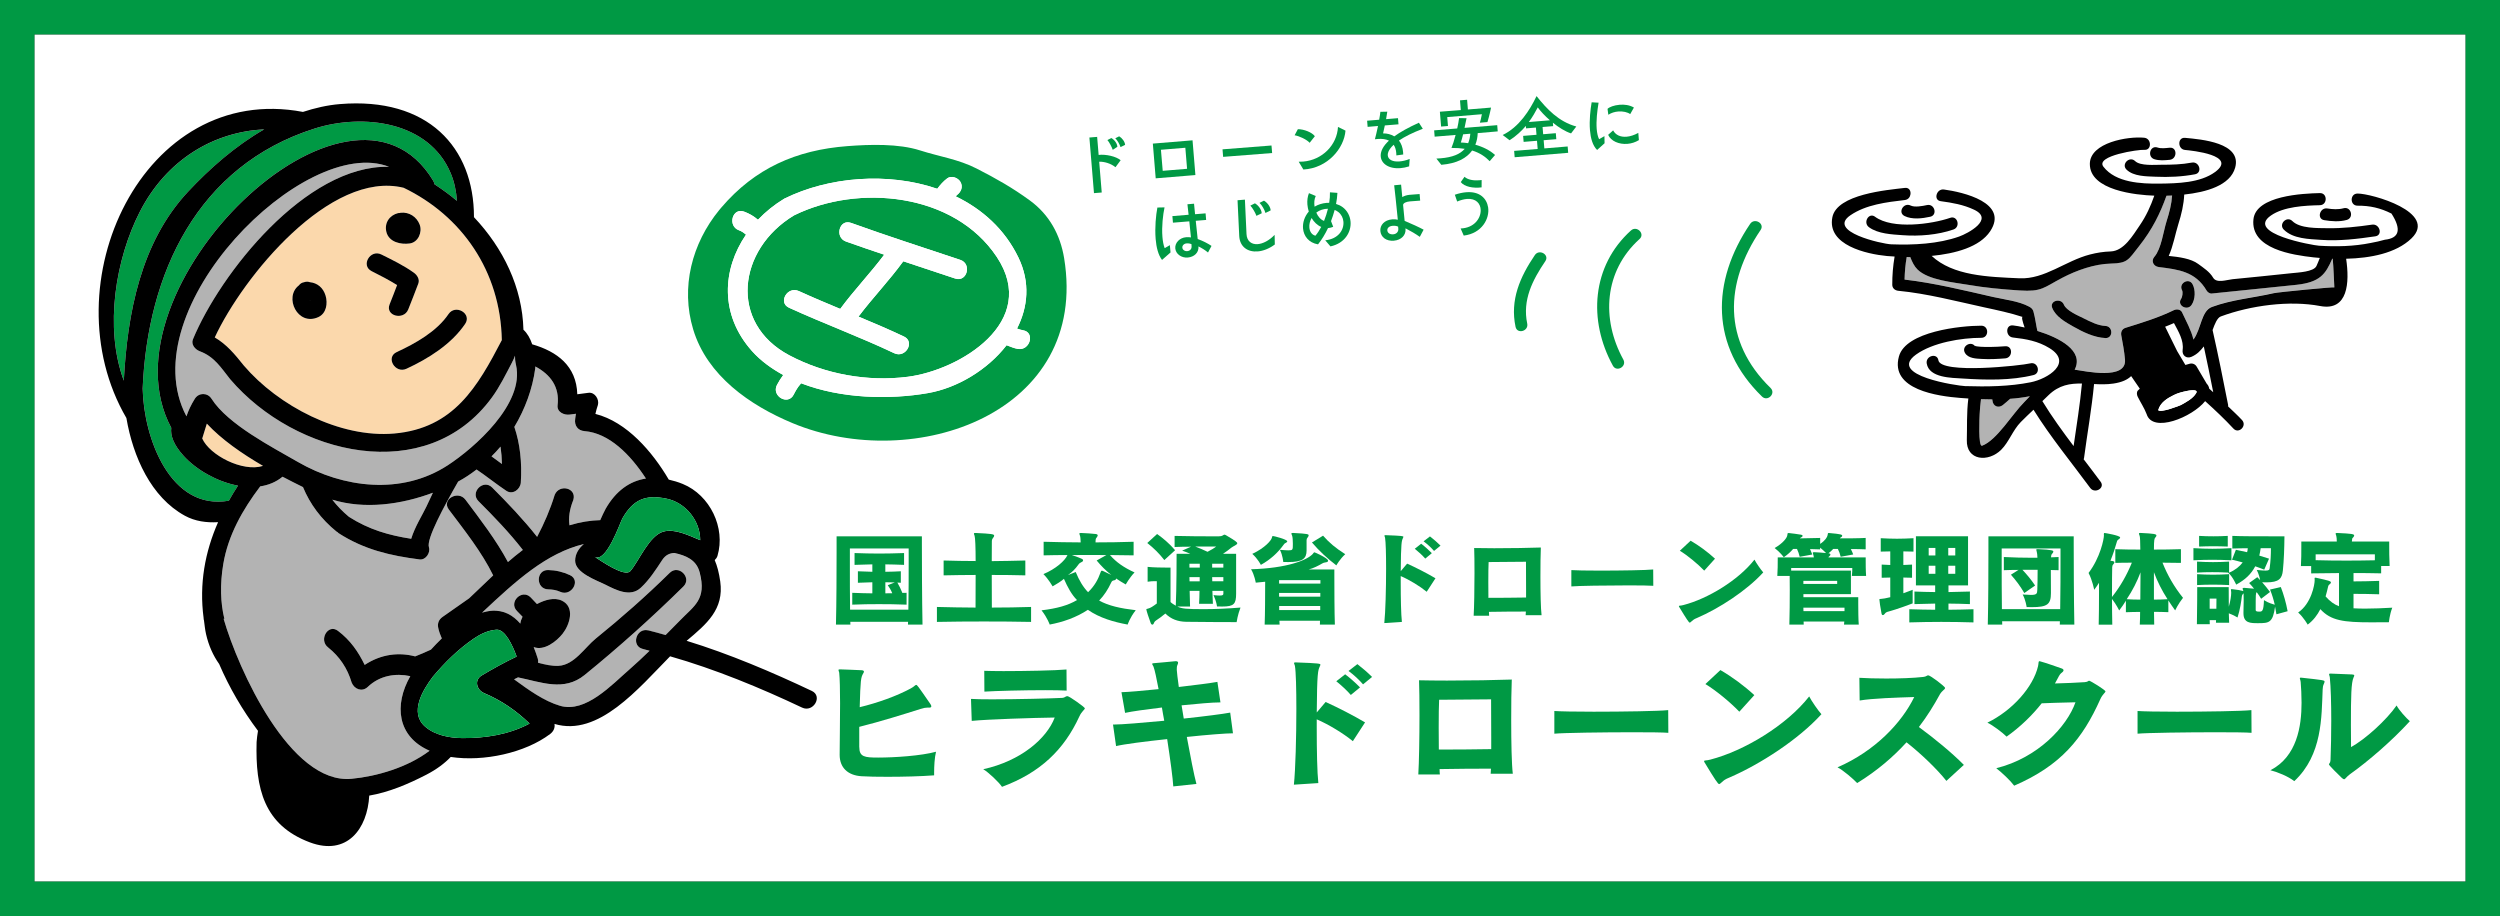
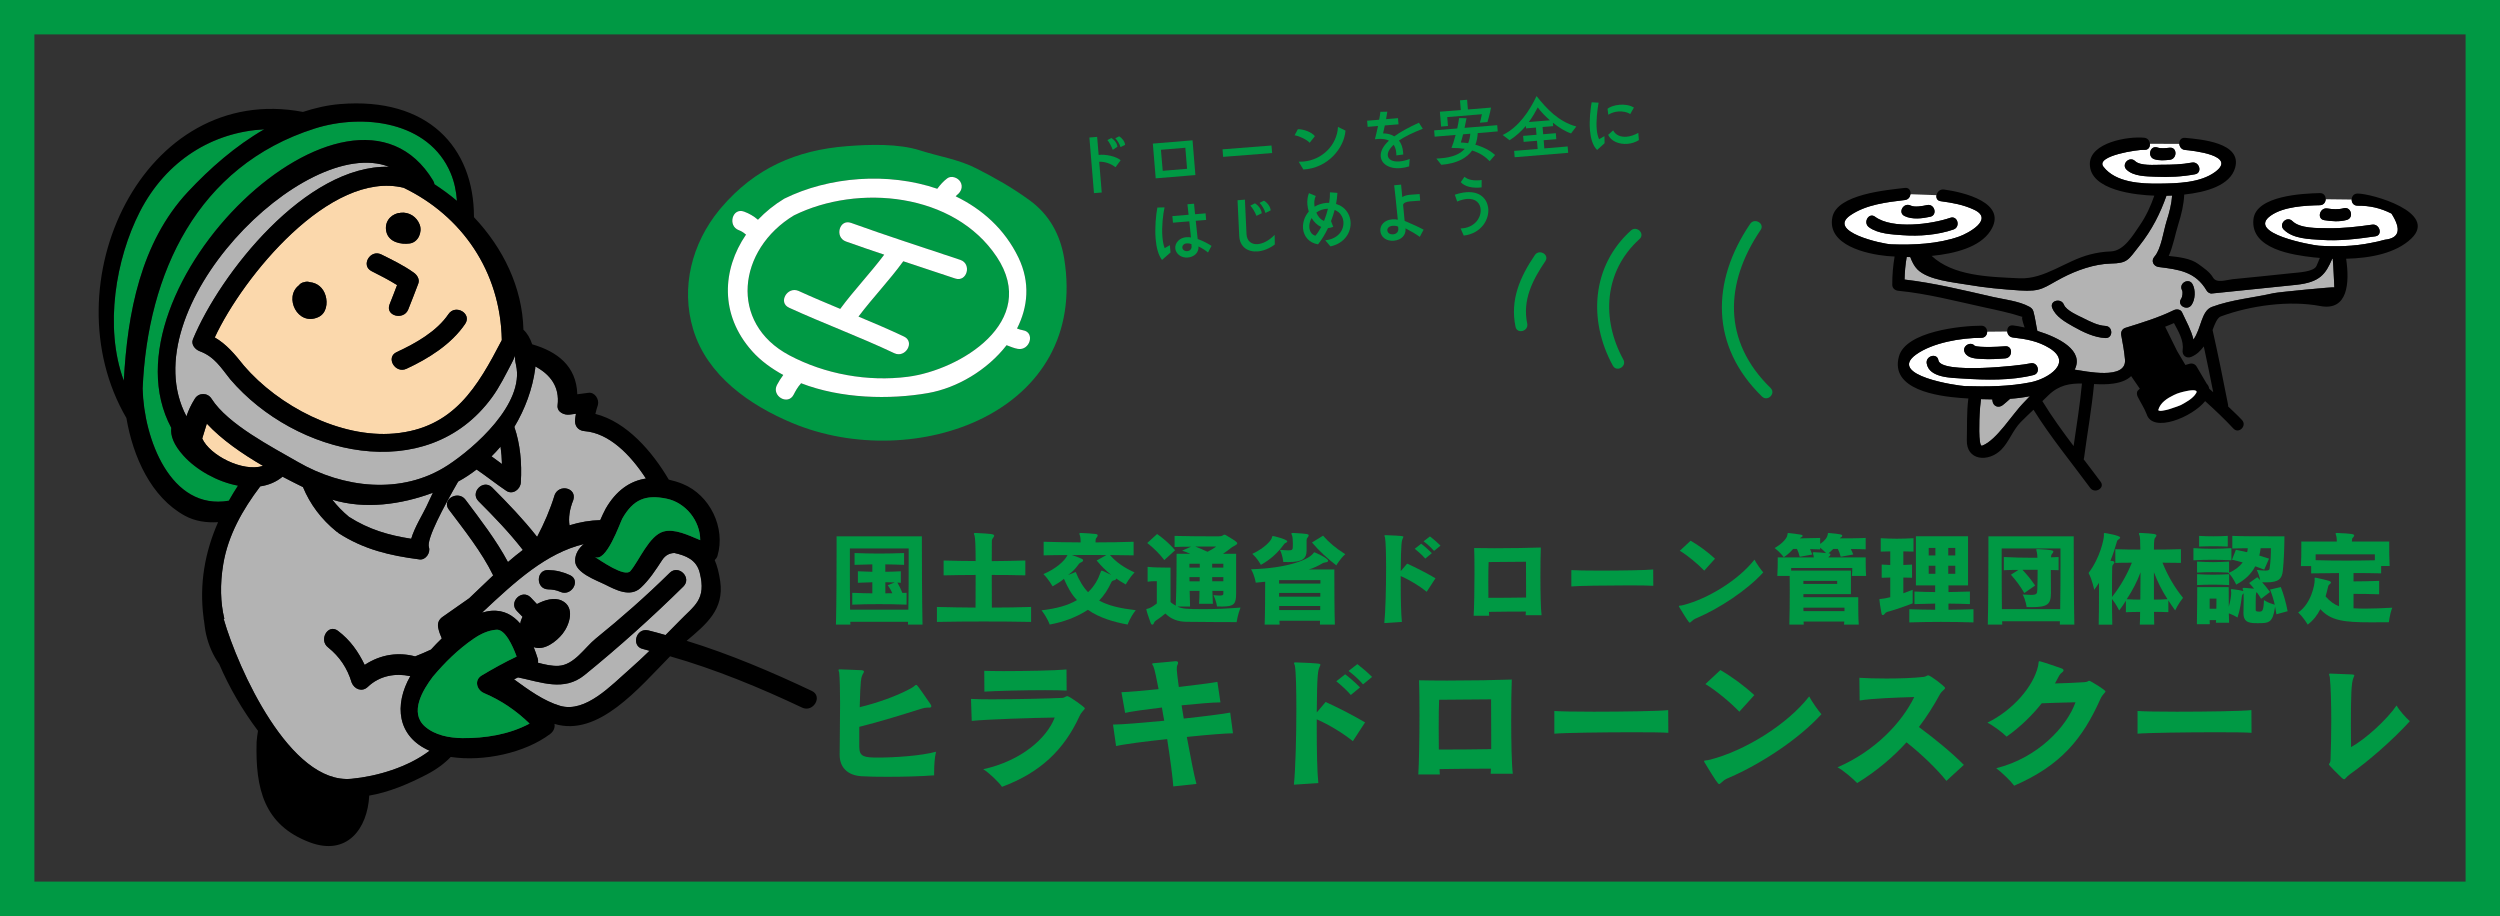
<svg xmlns="http://www.w3.org/2000/svg" id="_レイヤー_2" viewBox="0 0 126.481 46.342">
  <rect x="0" y="0" width="126.481" height="46.342" fill="#333333" stroke="none" />
  <g id="_レイヤー_1-2">
-     <rect x="1.74" y="1.741" width="123.001" height="42.86" style="fill:#fff;" />
    <path d="M0,0v46.342h126.481V0H0ZM124.741,44.601H1.74V1.741h123.001v42.86Z" style="fill:#094;" />
  </g>
  <g id="_編集モード">
    <path d="M93.318,30.918v-.175h-2.081c.005.058.005.116.005.175h2.076Z" style="fill:none;" />
    <rect x="97.577" y="28.621" width=".339" height=".408" style="fill:none;" />
    <path d="M77.799,5.433c-.119.225-.258.479-.453.741l1.069-.088c-.256-.221-.477-.46-.616-.653Z" style="fill:none;" />
    <path d="M66.987,11.177c.08-.196.145-.406.198-.615-.212-.001-.426.068-.59.194.083.198.219.358.392.422Z" style="fill:none;" />
    <path d="M66.356,11.028c-.088.156-.126.327-.113.479.017.207.124.373.306.417.105-.12.204-.274.294-.445-.2-.084-.367-.249-.488-.452Z" style="fill:none;" />
    <rect x="61.325" y="28.52" width=".566" height=".196" style="fill:none;" />
    <rect x="97.577" y="27.721" width=".339" height=".381" style="fill:none;" />
    <path d="M101.271,28.467c0,.646,0,1.604.011,2.351h2.949c.016-.831.016-1.917.016-2.552v-.519h-2.976v.72ZM101.377,28.181c.524.026.953.037,1.424.037h.275c-.005-.154-.016-.238-.032-.292-.016-.053-.026-.09-.026-.111,0-.026.016-.032.068-.032h.032c.705.032.763.069.763.122,0,.032-.022.069-.053.101-.047.053-.053.063-.058.127,0,.016-.005.064-.005.064.112-.005.27-.011.381-.016v.667c-.116-.005-.281-.005-.392-.01,0,.371,0,.789.005,1.117v.053c0,.571-.185.709-.969.709-.079,0-.169-.005-.26-.005,0,0-.047-.36-.201-.635.18.01.318.021.418.021.291,0,.318-.064.323-.254.011-.27.016-.657.016-1.016h-.768c.217.228.445.503.641.794l-.546.381c-.212-.36-.418-.635-.678-.927l.381-.243c-.249,0-.513.005-.741.016v-.667Z" style="fill:none;" />
    <path d="M108.972,28.949v1.387c.233,0,.456-.005.688-.021-.291-.45-.509-.884-.688-1.366Z" style="fill:none;" />
    <rect x="98.567" y="28.621" width=".355" height=".408" style="fill:none;" />
    <path d="M108.294,28.954c-.18.477-.397.906-.699,1.361.228.016.461.021.688.021.005-.461.01-.937.01-1.382Z" style="fill:none;" />
    <path d="M60.03,12.314c-.126.01-.222.104-.213.215.009.107.12.188.246.177.137-.011.226-.101.222-.231,0-.056-.004-.096-.007-.126-.065-.028-.156-.043-.248-.035Z" style="fill:none;" />
    <rect x="91.237" y="29.388" width="1.71" height=".154" style="fill:none;" />
    <rect x="98.567" y="27.721" width=".355" height=".381" style="fill:none;" />
    <rect x="64.712" y="29.997" width="2.086" height=".191" style="fill:none;" />
    <path d="M61.331,29.409h.561v-.212h-.566c.005.069.005.138.005.212Z" style="fill:none;" />
    <rect x="64.712" y="29.351" width="2.091" height=".174" style="fill:none;" />
    <path d="M55.747,28.87c.021,0,.042.005.476.217-.27-.212-.503-.445-.741-.731l.492-.275c-.291-.005-.582-.005-.873-.005s-.582,0-.874.005c.556.191.567.212.567.27,0,.032-.027.068-.085.09-.042.021-.1.053-.138.105-.175.244-.328.397-.54.546l.392-.154c.174.429.376.762.625,1.021.334-.317.514-.672.614-.958.032-.085.043-.132.085-.132Z" style="fill:none;" />
    <path d="M61.527,27.652h-1.054c.191.069.402.164.62.265.169-.085.344-.191.434-.265Z" style="fill:none;" />
    <path d="M60.695,29.409v-.212h-.519c.005.069.005.138.005.212h.514Z" style="fill:none;" />
    <rect x="60.176" y="28.52" width=".524" height=".196" style="fill:none;" />
    <path d="M45.973,28.473v-.726h-2.975v.927c0,.62,0,1.424.01,2.171h2.949c.016-.831.016-1.731.016-2.372ZM45.867,30.59c-.508-.021-.958-.026-1.403-.026-.439,0-.873.005-1.345.026v-.599c.355.016.688.022,1.016.027v-.561c-.265.005-.53.016-.731.026v-.582c.201.01.471.021.731.026v-.376c-.286.005-.582.016-.9.026v-.598c.445.016.837.026,1.234.026s.805-.011,1.271-.026v.598c-.344-.016-.651-.021-.948-.026v.376c.275-.005.566-.011.784-.026v.582c-.048-.005-.122-.005-.174-.011.095.164.18.339.254.524.069,0,.143,0,.212-.005v.599Z" style="fill:none;" />
    <rect x="64.717" y="30.659" width="2.076" height=".206" style="fill:none;" />
    <path d="M75.313,28.436c-.01.191-.016.566-.016,1.016,0,.249,0,.519.005.794.577,0,1.328-.005,1.906-.016v-.424c0-.577-.005-1.154-.005-1.387-.339.005-1.562.011-1.89.016Z" style="fill:none;" />
    <path d="M70.487,11.853c.178-.014.26-.141.258-.26,0-.056-.008-.096-.01-.126-.063-.04-.183-.052-.283-.044-.181.015-.273.12-.263.234.01.118.118.21.299.195Z" style="fill:none;" />
    <path d="M72.809,35.403c-.015.265-.022.788-.022,1.414,0,.346,0,.721.007,1.105.803,0,1.849-.007,2.651-.022v-.589c0-.803-.007-1.606-.007-1.93-.471.007-2.173.015-2.629.022Z" style="fill:none;" />
    <rect x="58.778" y="7.524" width="1.237" height="1.069" transform="translate(-.462 4.925) rotate(-4.73)" style="fill:none;" />
    <path d="M44.792,29.457v.561c.111,0,.238-.005.349-.005-.063-.159-.143-.291-.228-.408l.355-.138c-.138-.005-.323-.01-.476-.01Z" style="fill:none;" />
    <path d="M74.387,6.765l-.366.031c-.039.16-.079.308-.115.414.112.002.239.014.371.034.059-.143.094-.302.109-.479Z" style="fill:none;" />
    <path d="M120.15,28.346v-.302h-2.996v.296c.524.016,1.043.021,1.567.021.471,0,.942-.005,1.429-.016Z" style="fill:none;" />
    <path d="M103.634,19.998c-.102.099-.203.198-.306.296.476.781,1.024,1.536,1.581,2.274.152-1.051.323-2.105.422-3.163-.592-.011-1.156.066-1.697.593Z" style="fill:none;" />
    <path d="M111.792,30.797h.339c.005-.201.005-.386.005-.513h-.344v.513Z" style="fill:none;" />
    <path d="M110.877,18.051c-.26.115-.49-.069-.45-.346.068-.474-.213-.932-.439-1.359-.146.066-.296.124-.446.184.208.409.397.827.608,1.235.134.234.275.467.416.7.073-.02.149-.044.221-.063.134-.035.275.022.346.141.172.289.342.579.512.87.064.066.11.147.126.249.069.061.138.122.206.183-.151-.774-.311-1.546-.477-2.318-.167.218-.338.4-.621.524Z" style="fill:none;" />
    <path d="M39.933,17.976c1.804.958,3.965,1.348,5.995,1.087,2.629-.338,6.683-2.783,4.5-6.066-2.159-3.247-7.017-3.701-10.255-2.101-2.854,1.72-3.315,5.448-.24,7.081ZM40.41,14.724c.693.317,1.395.612,2.099.905.698-.947,1.518-1.8,2.225-2.742-.647-.219-1.294-.436-1.936-.667-.588-.212-.335-1.156.259-.942,1.83.66,3.684,1.253,5.528,1.872.594.2.34,1.143-.259.943-.875-.293-1.751-.581-2.627-.873-.705.973-1.545,1.841-2.266,2.799.774.323,1.545.651,2.304,1.01.569.27.073,1.112-.493.843-1.749-.829-3.567-1.498-5.327-2.303-.572-.262-.075-1.104.494-.843Z" style="fill:#094;" />
    <path d="M40.097,21.407c6.164,2.568,15.023-.513,13.74-8.346-.195-1.186-.755-2.204-1.731-2.917-.894-.652-1.711-1.112-2.693-1.615-.923-.473-1.886-.605-2.867-.92-1.087-.349-2.539-.303-3.678-.216-2.589.198-4.673,1.119-6.372,3.105-.038.044-.074.088-.111.132-1.374,1.683-1.959,3.898-1.315,6.035.706,2.344,2.871,3.844,5.027,4.742ZM37.709,11.848c-.095-.087-.204-.155-.326-.198-.587-.214-.333-1.159.259-.943.266.097.493.23.705.412.385-.403.831-.765,1.332-1.067,2.255-1.114,5.241-1.354,7.74-.5.147-.196.302-.374.502-.526.213-.161.546-.034.668.175.147.25.037.508-.175.668-.024.018-.042.043-.063.065,1.344.651,2.482,1.663,3.174,3.097.609,1.26.481,2.508-.071,3.592.101.037.202.071.304.088.621.1.356,1.042-.259.943-.194-.031-.386-.118-.573-.187-.968,1.249-2.498,2.163-3.975,2.421-1.94.339-4.393.29-6.425-.498-.008.01-.01.021-.019.031-.149.162-.256.356-.356.551-.289.56-1.131.066-.843-.493.092-.178.2-.345.318-.505-.592-.325-1.138-.715-1.584-1.215-1.636-1.837-1.508-4.121-.298-5.888-.012-.009-.024-.011-.035-.021Z" style="fill:#094;" />
    <path d="M39.917,15.567c1.76.806,3.578,1.474,5.327,2.303.566.268,1.062-.574.493-.843-.758-.359-1.53-.687-2.304-1.01.721-.958,1.561-1.826,2.266-2.799.875.292,1.752.58,2.627.873.599.2.853-.743.259-.943-1.844-.618-3.698-1.211-5.528-1.872-.594-.214-.848.73-.259.942.642.231,1.289.448,1.936.667-.707.942-1.527,1.795-2.225,2.742-.703-.293-1.406-.588-2.099-.905-.569-.26-1.065.581-.494.843Z" style="fill:#fff;" />
    <path d="M38.042,17.757c.446.5.993.89,1.584,1.215-.118.16-.226.327-.318.505-.288.559.555,1.053.843.493.1-.195.207-.388.356-.551.009-.01.011-.021.019-.031,2.031.788,4.484.837,6.425.498,1.478-.258,3.008-1.172,3.975-2.421.187.069.379.156.573.187.616.099.88-.842.259-.943-.102-.016-.203-.051-.304-.088.551-1.084.679-2.332.071-3.592-.692-1.434-1.83-2.446-3.174-3.097.021-.022.04-.047.063-.065.212-.16.322-.418.175-.668-.123-.209-.455-.336-.668-.175-.201.152-.356.33-.502.526-2.499-.853-5.485-.614-7.74.5-.501.302-.947.664-1.332,1.067-.213-.182-.44-.315-.705-.412-.593-.216-.846.728-.259.943.121.044.23.111.326.198.011.01.024.012.035.021-1.21,1.767-1.338,4.052.298,5.888ZM40.173,10.895c3.238-1.6,8.096-1.146,10.255,2.101,2.183,3.283-1.87,5.729-4.5,6.066-2.031.261-4.192-.129-5.995-1.087-3.076-1.633-2.614-5.361.24-7.081Z" style="fill:#fff;" />
    <path d="M7.073,10.718c-1.204,2.354-1.813,5.828-.808,8.542.181-3.404.852-6.993,3.243-9.553,1.111-1.19,2.411-2.328,3.861-3.164-2.589.136-4.955,1.556-6.296,4.175Z" style="fill:#094;" />
    <path d="M12.04,24.571c-1.052-.196-2.114-.803-2.756-1.515-.498-.552-.667-1.018-.619-1.411-3.761-6.999,9.038-19.496,13.25-12.503.036.06.055.119.064.178.395.26.779.536,1.139.843-.033-.484-.13-.957-.317-1.403-1.102-2.623-4.433-3.035-6.884-2.256-5.935,1.887-8.451,7.329-8.7,13.15.057,2.524,1.405,6.193,4.362,5.678.146-.256.296-.511.461-.761Z" style="fill:#094;" />
    <path d="M25.323,22.596c-.143.172-.298.333-.456.492.176.127.352.256.528.387-.006-.291-.03-.586-.072-.879Z" style="fill:#b3b3b3;" />
    <path d="M21.902,24.928c-1.616.603-3.458.852-5.091.35.237.307.516.597.843.869,1.009.644,2.009.933,3.15,1.11.173-.585.593-1.254.763-1.617.111-.237.224-.474.335-.712Z" style="fill:#b3b3b3;" />
    <path d="M15.714,15.18c-.023.012-.038.029-.064.038.034-.012.053-.025.064-.038Z" style="fill:#fbd8ac;" />
    <path d="M20.422,9.5c-3.715-.911-8.129,4.497-9.557,7.572.595.346,1.002.833,1.473,1.425,1.739,2.034,4.857,3.677,7.604,3.436,3.019-.265,4.217-2.365,5.446-4.725-.066-3.493-2.03-6.291-4.966-7.707ZM22.691,15.891c.35-.519,1.197-.031.843.494-.695,1.03-1.863,1.76-2.973,2.273-.568.262-1.064-.579-.493-.843.945-.436,2.027-1.042,2.622-1.923ZM20.145,10.78c.027-.007.049,0,.075-.003.019-.003.035-.012.055-.014.427-.045.812.207.96.606.139.375-.074.887-.504.948-.449.064-1.056-.065-1.182-.585-.109-.45.153-.841.596-.952ZM19.293,12.875c.562.28,1.133.555,1.644.922.166.119.308.336.224.551-.168.436-.332.875-.508,1.308-.234.575-1.179.324-.942-.26.131-.323.254-.649.378-.974-.417-.258-.852-.486-1.29-.704-.564-.281-.069-1.123.493-.843ZM15.121,14.436c.057-.077.14-.14.269-.161.109-.038.202-.028.285,0,.378.038.677.278.797.684.115.391.041.899-.372,1.085-1.046.473-1.752-1.015-.979-1.608Z" style="fill:#fbd8ac;" />
    <path d="M13.307,23.571c-1.062-.616-2.095-1.331-2.843-2.139l-.233.753c.373.844,2.047,1.714,3.076,1.386Z" style="fill:#fbd8ac;" />
    <path d="M26.107,18.464c-.045-.2-.055-.354-.052-.47-.033.095-.079.209-.162.366-.31.586-.609,1.203-1.001,1.741-3.31,4.535-9.953,2.936-13.244-.914-.473-.593-.798-1.143-1.546-1.42-.225-.084-.449-.34-.341-.601,1.372-3.316,5.711-8.832,9.921-8.729-4.26-1.671-13.122,7.196-10.249,12.625.097-.29.227-.574.425-.891.198-.317.644-.314.843,0,.825,1.3,3.076,2.451,4.371,3.2,2.278,1.318,5.245,1.689,7.574.172,1.346-.876,3.907-3.115,3.461-5.08Z" style="fill:#b3b3b3;" />
    <path d="M18.8,13.718c.438.218.873.446,1.29.704-.124.325-.247.651-.378.974-.237.584.708.835.942.26.176-.433.34-.871.508-1.308.083-.215-.058-.432-.224-.551-.511-.367-1.082-.642-1.644-.922-.562-.28-1.057.562-.493.843Z" />
    <path d="M20.759,34.208c-.742-.161-1.544-.036-2.151.542-.289.276-.68.12-.816-.215-.212-.721-.609-1.313-1.189-1.778-.496-.375-.01-1.224.493-.843.631.478,1.028,1.054,1.354,1.725.837-.554,1.739-.648,2.553-.431.273-.107.54-.22.8-.343.174-.19.354-.38.549-.566-.08-.178-.146-.358-.182-.54-.046-.231.032-.417.224-.551.447-.313.894-.626,1.342-.94.396-.373.8-.767,1.216-1.158-.587-1.196-1.46-2.286-2.247-3.336-.378-.505.471-.991.843-.494.756,1.01,1.551,2.034,2.15,3.155.246-.213.496-.419.754-.613-.683-.879-1.455-1.678-2.244-2.468-.445-.446.245-1.136.691-.691.8.801,1.579,1.612,2.275,2.498.358-.68.664-1.385.889-2.124.23-.567,1.13-.358.942.259-.197.485-.248.911-.193,1.28.544-.167,1.057-.25,1.555-.261.093-.207.183-.408.276-.579.518-.902,1.215-1.401,2.037-1.526-.788-1.211-1.865-2.301-3.109-2.399-.342-.027-.521-.289-.471-.618.008-.088.026-.174.04-.26-.104.014-.208.027-.312.041-.277.041-.66-.123-.618-.471.113-.933-.367-1.558-1.126-1.963-.002.033-.001.072-.005.102-.14,1.037-.513,2.047-1.057,2.956.292.85.39,1.814.328,2.811-.021.345-.407.641-.735.422-.515-.345-.995-.732-1.503-1.078-.296.225-.604.434-.933.61-.723,1.261-1.615,2.917-1.479,3.322.093.275-.161.658-.471.618-1.501-.193-2.82-.502-4.102-1.331-.023-.015-.035-.036-.054-.053-.015-.01-.03-.012-.045-.023-.786-.638-1.344-1.397-1.699-2.253-.331-.162-.679-.339-1.034-.525-.327.269-.712.428-1.129.488-.896,1.181-1.629,2.477-1.871,3.937-.17,1.021-.142,1.954.057,2.768l-.039-.007c.737,2.555,3.372,8.392,6.47,8.097,1.294-.123,2.852-.584,3.951-1.42-1.645-.715-1.806-2.322-.975-3.773Z" style="fill:#b3b3b3;" />
    <path d="M16.101,16.045c.413-.186.488-.694.372-1.085-.12-.406-.419-.646-.797-.684-.083-.028-.176-.038-.285,0-.129.021-.212.084-.269.161-.773.593-.067,2.081.979,1.608ZM15.714,15.18c-.011.013-.031.026-.064.038.026-.009.042-.026.064-.038Z" />
    <path d="M20.73,12.317c.431-.061.643-.573.504-.948-.148-.399-.533-.651-.96-.606-.019.002-.036.01-.055.014-.026.003-.048-.003-.075.003-.444.111-.705.502-.596.952.126.52.732.649,1.182.585Z" />
    <path d="M35.398,28.969c-.169-.656-.706-.863-1.28-.991-.234.009-.449.098-.618.355-.326.497-.649,1-1.087,1.407-.534.495-1.266.104-1.797-.163-.426-.214-1.522-.588-1.522-1.208,0-.341.189-.635.443-.843-1.899.459-3.433,1.855-5.139,3.459-.007.006-.015.008-.022.014.159-.045.318-.082.48-.095.631-.052,1.101.229,1.464.649.014-.12.056-.236.113-.348-.09-.099-.185-.194-.28-.289-.445-.447.246-1.137.691-.691.109.11.215.222.318.337.396-.209.874-.353,1.256-.174.69.322.401,1.221.044,1.674-.305.386-.934.883-1.465.676.079.202.151.404.211.598.018.059.017.126.008.194.352.095.706.175,1.036.158.798-.041,1.329-.929,1.885-1.378,1.301-1.052,2.552-2.153,3.743-3.327.449-.443,1.14.248.691.691-1.583,1.56-3.275,3.079-4.999,4.479-1.045.849-2.195.356-3.367.119-.066.034-.135.064-.201.099.715.521,1.505,1.098,2.33,1.34,1.291.378,2.613-1.064,3.515-1.847.342-.297.678-.618,1.012-.938-.111-.027-.223-.065-.334-.09-.614-.139-.354-1.081.259-.943.293.066.588.161.882.239.243-.245.49-.49.725-.734.724-.752,1.355-1.054,1.003-2.427ZM28.341,29.94c-.196-.09-.396-.119-.609-.123-.629-.013-.63-.991,0-.977.394.008.744.093,1.102.257.572.263.075,1.105-.493.843Z" style="fill:#b3b3b3;" />
    <path d="M41.072,34.956c-1.997-.946-4.163-1.87-6.334-2.536,1.014-.852,1.899-1.591,1.701-3.001-.062-.44-.153-.789-.28-1.082.061-.059.114-.128.14-.214.42-1.416-.374-3.074-1.758-3.639-.242-.099-.476-.167-.706-.219-.823-1.401-2.118-2.92-3.712-3.324.034-.152.075-.303.126-.451.078-.279-.15-.655-.471-.618-.194.023-.382.051-.571.075-.044-1.432-1.016-2.161-2.282-2.528-.099-.297-.247-.56-.443-.737-.054-2.141-1.023-4.127-2.503-5.695.007-3.536-2.338-6.089-6.784-5.721-.644.053-1.265.2-1.869.396C7.255,4.131,2.451,14.388,6.395,21.149c.334,1.958,1.245,4.008,2.96,4.944.516.282,1.09.358,1.678.325-.662,1.505-.961,3.123-.732,4.85.003.022-.002.042.004.065.003.013.008.025.012.038.034.235.052.466.106.705.135.595.365,1.096.665,1.518.515,1.198,1.18,2.337,1.964,3.38-.033.199-.057.392-.07.567-.064,2.34.359,4.201,2.694,5.076,1.877.703,2.916-.679,3.005-2.366.979-.165,1.963-.578,2.889-1.057.52-.269.923-.573,1.234-.898,1.669.252,3.764-.207,5.029-1.161.176-.133.254-.322.22-.51,2.223.67,4.256-1.805,5.849-3.421,2.283.651,4.582,1.602,6.678,2.595.566.268,1.062-.574.493-.843ZM32.789,31.891c-.613-.138-.874.804-.259.943.111.025.223.063.334.09-.335.321-.67.641-1.012.938-.902.783-2.223,2.225-3.515,1.847-.826-.242-1.615-.819-2.33-1.34.066-.035.135-.065.201-.099,1.172.238,2.321.73,3.367-.119,1.724-1.4,3.416-2.919,4.999-4.479.449-.443-.242-1.133-.691-.691-1.192,1.174-2.443,2.275-3.743,3.327-.555.449-1.086,1.337-1.885,1.378-.331.017-.684-.063-1.036-.158.009-.068.01-.135-.008-.194-.06-.194-.132-.396-.211-.598.531.207,1.16-.29,1.465-.676.357-.453.646-1.351-.044-1.674-.383-.179-.86-.035-1.256.174-.103-.115-.208-.227-.318-.337-.445-.446-1.136.244-.691.691.095.095.19.19.28.289-.057.113-.099.229-.113.348-.363-.42-.833-.7-1.464-.649-.162.013-.321.05-.48.095.007-.006.015-.007.022-.014,1.706-1.604,3.24-3,5.139-3.459-.254.208-.443.502-.443.843,0,.62,1.096.995,1.522,1.208.531.266,1.263.658,1.797.163.438-.406.761-.91,1.087-1.407.169-.258.384-.347.618-.355.574.129,1.112.335,1.28.991.353,1.373-.279,1.675-1.003,2.427-.235.244-.482.489-.725.734-.294-.078-.589-.173-.882-.239ZM23.389,37.342c-.653-.009-1.377-.142-1.883-.583-.815-.709-.107-1.86.393-2.524.614-.728,1.28-1.385,2.068-1.925.343-.235.726-.417,1.144-.452.444-.037.825.805,1.028,1.358-.605.288-1.188.61-1.766.956-.398.237-.255.736.117.893.878.37,1.632.892,2.304,1.541-1.025.554-2.273.75-3.404.735ZM17.783,39.401c-3.098.295-5.733-5.542-6.47-8.097l.039.007c-.199-.814-.227-1.747-.057-2.768.243-1.46.976-2.756,1.871-3.937.417-.061.803-.219,1.129-.488.355.186.703.363,1.034.525.354.856.912,1.615,1.699,2.253.014.011.03.014.045.023.02.017.031.038.054.053,1.283.829,2.601,1.138,4.102,1.331.31.04.563-.343.471-.618-.136-.405.757-2.06,1.479-3.322.33-.176.638-.385.933-.61.508.345.988.733,1.503,1.078.328.219.714-.077.735-.422.062-.998-.036-1.962-.328-2.811.544-.909.917-1.919,1.057-2.956.004-.03.003-.069.005-.102.759.405,1.239,1.03,1.126,1.963-.042.349.341.512.618.471.104-.014.208-.027.312-.041-.014.087-.032.173-.04.26-.05.329.129.592.471.618,1.244.098,2.321,1.187,3.109,2.399-.822.125-1.518.623-2.037,1.526-.093.17-.183.372-.276.579-.498.012-1.011.094-1.555.261-.055-.369-.004-.794.193-1.28.188-.617-.712-.826-.942-.259-.225.739-.531,1.444-.889,2.124-.697-.885-1.475-1.697-2.275-2.498-.445-.446-1.136.245-.691.691.789.79,1.561,1.589,2.244,2.468-.258.194-.508.4-.754.613-.6-1.12-1.394-2.145-2.15-3.155-.373-.497-1.222-.011-.843.494.787,1.05,1.661,2.14,2.247,3.336-.416.39-.82.784-1.216,1.158-.447.313-.895.627-1.342.94-.192.134-.27.32-.224.551.036.182.102.362.182.54-.194.186-.375.376-.549.566-.261.123-.527.236-.8.343-.814-.217-1.716-.123-2.553.431-.326-.671-.723-1.247-1.354-1.725-.503-.38-.989.469-.493.843.58.464.976,1.056,1.189,1.778.137.335.528.491.816.215.607-.578,1.409-.702,2.151-.542-.831,1.452-.67,3.058.975,3.773-1.099.836-2.657,1.297-3.951,1.42ZM7.217,19.654c.249-5.821,2.765-11.263,8.7-13.15,2.451-.779,5.782-.367,6.884,2.256.187.446.284.918.317,1.403-.36-.307-.744-.583-1.139-.843-.009-.059-.028-.119-.064-.178-4.211-6.992-17.011,5.505-13.25,12.503-.049.393.12.859.619,1.411.642.712,1.703,1.319,2.756,1.515-.165.249-.314.504-.461.761-2.957.516-4.306-3.154-4.362-5.678ZM9.507,9.706c-2.39,2.56-3.061,6.149-3.243,9.553-1.005-2.713-.396-6.188.808-8.542,1.34-2.619,3.706-4.039,6.296-4.175-1.45.835-2.751,1.974-3.861,3.164ZM25.323,22.596c.042.293.066.588.072.879-.175-.131-.351-.26-.528-.387.158-.159.313-.32.456-.492ZM22.646,23.544c-2.33,1.517-5.296,1.145-7.574-.172-1.295-.749-3.546-1.9-4.371-3.2-.199-.314-.645-.317-.843,0-.198.317-.328.601-.425.891-2.873-5.429,5.989-14.296,10.249-12.625-4.21-.103-8.549,5.413-9.921,8.729-.108.261.116.517.341.601.748.277,1.073.827,1.546,1.42,3.292,3.85,9.935,5.449,13.244.914.392-.538.691-1.154,1.001-1.741.083-.157.129-.271.162-.366-.003.116.006.27.052.47.446,1.965-2.115,4.203-3.461,5.08ZM20.804,27.258c-1.14-.177-2.141-.466-3.15-1.11-.327-.273-.606-.562-.843-.869,1.633.502,3.475.253,5.091-.35-.111.238-.224.476-.335.712-.17.363-.59,1.032-.763,1.617ZM10.231,22.185l.233-.753c.749.807,1.782,1.522,2.843,2.139-1.029.328-2.703-.542-3.076-1.386ZM25.388,17.208c-1.229,2.359-2.427,4.46-5.446,4.725-2.747.241-5.865-1.402-7.604-3.436-.471-.591-.879-1.078-1.473-1.425,1.429-3.075,5.843-8.483,9.557-7.572,2.936,1.416,4.9,4.214,4.966,7.707ZM33.571,26.892c-.73.201-1.234,1.48-1.679,2-.287.336-1.521-.543-1.813-.724.58.359,1.293-1.727,1.408-1.938.548-.955,1.167-1.224,2.238-1,.976.205,1.701,1.128,1.701,2.099-.605-.253-1.293-.591-1.855-.436Z" />
    <path d="M28.834,29.097c-.357-.164-.708-.249-1.102-.257-.63-.014-.629.963,0,.977.213.004.413.034.609.123.568.261,1.065-.581.493-.843Z" />
    <path d="M24.489,35.066c-.372-.157-.514-.656-.117-.893.578-.346,1.161-.668,1.766-.956-.202-.552-.584-1.394-1.028-1.358-.418.034-.802.216-1.144.452-.788.54-1.454,1.197-2.068,1.925-.5.664-1.208,1.814-.393,2.524.506.441,1.23.574,1.883.583,1.131.015,2.38-.182,3.404-.735-.672-.649-1.426-1.171-2.304-1.541Z" style="fill:#094;" />
    <path d="M33.725,25.229c-1.071-.224-1.69.045-2.238,1-.115.211-.828,2.297-1.408,1.938.292.181,1.526,1.06,1.813.724.445-.52.949-1.799,1.679-2,.562-.155,1.25.183,1.855.436,0-.971-.725-1.894-1.701-2.099Z" style="fill:#094;" />
    <path d="M20.068,17.814c-.571.264-.075,1.105.493.843,1.11-.512,2.278-1.243,2.973-2.273.354-.524-.493-1.012-.843-.494-.595.881-1.678,1.487-2.622,1.923Z" />
    <path d="M43.018,31.458h2.923c0,.047-.005.095-.005.143h.736c-.026-1.244-.032-3.256-.032-4.087v-.381h-4.315v.799c0,.969-.005,2.594-.032,3.669h.731c0-.047,0-.095-.005-.143ZM42.997,28.674v-.927h2.975v.726c0,.641,0,1.541-.016,2.372h-2.949c-.01-.747-.01-1.551-.01-2.171Z" style="fill:#094;" />
    <path d="M45.401,29.473c.053.005.127.005.174.011v-.582c-.217.016-.508.021-.784.026v-.376c.297.005.604.011.948.026v-.598c-.466.016-.874.026-1.271.026s-.789-.011-1.234-.026v.598c.318-.01.614-.021.9-.026v.376c-.259-.005-.53-.016-.731-.026v.582c.201-.011.466-.021.731-.026v.561c-.328-.005-.662-.011-1.016-.027v.599c.471-.021.905-.026,1.345-.026.445,0,.895.005,1.403.026v-.599c-.069.005-.143.005-.212.005-.074-.185-.159-.36-.254-.524ZM45.141,30.013c-.111,0-.238.005-.349.005v-.561c.154,0,.339.005.476.01l-.355.138c.085.116.164.249.228.408Z" style="fill:#094;" />
    <path d="M52.165,31.464v-.757c-.672.021-1.302.032-1.985.032-.005-.551-.005-1.127-.005-1.651.588,0,1.122.005,1.699.021v-.752c-.582.016-1.117.027-1.699.032,0-.513.005-.884.005-.995,0-.08.016-.122.069-.191.032-.037.048-.074.048-.106,0-.074-.138-.095-.927-.132h-.037c-.042,0-.058.005-.058.032,0,.021.01.058.032.111.032.084.053.593.053,1.276-.53,0-1.107-.011-1.62-.027v.752c.513-.011,1.091-.021,1.62-.021,0,.551,0,1.127-.005,1.651-.318-.005-.651-.005-.985-.011-.328-.005-.656-.016-.969-.021v.757c.778-.016,1.572-.022,2.372-.022s1.604.005,2.393.022Z" style="fill:#094;" />
    <path d="M57.457,30.871c-.768-.09-1.371-.222-1.848-.487.254-.265.445-.561.609-.911.026-.053.048-.101.159-.116.064-.011.09-.053.09-.09.148.101.307.201.487.302,0,0,.18-.328.445-.609-.535-.244-.921-.509-1.244-.879.397.005.799.011,1.197.016v-.688c-.651.022-1.292.032-1.927.032,0-.047,0-.079.005-.111.005-.074.016-.095.069-.159.021-.032.037-.058.037-.084,0-.032-.027-.058-.09-.069-.174-.021-.54-.048-.746-.053h-.026c-.048,0-.064.005-.064.032,0,.021.01.058.032.116.021.063.026.185.032.328-.312-.005-.625-.005-.937-.01-.312-.005-.619-.016-.937-.022v.688c.402-.011.805-.016,1.207-.016-.127.291-.598.705-1.218.964.254.249.466.62.466.62.206-.116.429-.254.572-.381.185.424.392.805.662,1.075-.461.271-1.006.424-1.795.519.302.386.413.72.413.72.673-.127,1.334-.354,1.932-.746.593.413,1.318.619,2.012.746,0,0,.106-.339.408-.725ZM54.424,28.939l-.392.154c.212-.149.365-.302.54-.546.037-.053.095-.084.138-.105.058-.021.085-.058.085-.09,0-.058-.011-.08-.567-.27.291-.005.583-.005.874-.005s.582,0,.873.005l-.492.275c.238.286.471.519.741.731-.434-.212-.455-.217-.476-.217-.042,0-.053.047-.085.132-.1.286-.28.641-.614.958-.249-.259-.45-.593-.625-1.021Z" style="fill:#094;" />
    <path d="M59.562,30.686h.646c-.01-.254-.016-.524-.021-.794h.498c0,.227-.01.455-.021.656h.699c-.01-.201-.021-.429-.026-.656h.556v.132c0,.069-.016.106-.18.106-.074,0-.175-.005-.318-.021.154.333.175.572.175.572.095.005.18.005.259.005.604,0,.709-.127.709-.657v-2.012h-.662c.127-.079.323-.227.418-.307.106-.085.302-.143.302-.227,0-.037-.048-.101-.566-.402-.037-.021-.064-.032-.079-.032-.026,0-.048.016-.074.032-.064.042-.133.053-.217.053h-.275c-.424,0-1.271,0-1.959-.021v.561c.228-.011.53-.016.831-.016l-.45.201c.148.047.281.1.408.158h-.688s0,1.848-.042,2.626c-.074-.047-.196-.111-.265-.185v-1.742h-.18c-.243,0-.688-.005-.979-.037v.752c.159-.027.265-.027.365-.027h.1v1.128c-.206.154-.318.227-.445.259-.064.016-.085.016-.085.043,0,.042.127.445.217.678.021.064.058.09.085.09.032,0,.064-.026.079-.074.032-.085.079-.117.111-.138.132-.085.291-.201.471-.35.286.281.62.408,1.048.418.826.016,2.557.016,2.557.016,0,0,.053-.376.196-.736-.656.053-1.286.08-1.858.08-.889,0-1.117-.022-1.339-.133ZM61.892,29.409h-.561c0-.074,0-.143-.005-.212h.566v.212ZM61.892,28.52v.196h-.566v-.196h.566ZM61.527,27.652c-.09.074-.265.18-.434.265-.217-.101-.429-.196-.62-.265h1.054ZM60.176,28.52h.524v.196h-.524v-.196ZM60.695,29.198v.212h-.514c0-.074,0-.143-.005-.212h.519Z" style="fill:#094;" />
    <path d="M58.906,28.335l.545-.498c-.275-.323-.588-.592-.911-.82l-.497.455c.323.254.604.529.863.863Z" style="fill:#094;" />
    <path d="M66.936,27.101l-.561.344c.365.429.778.81,1.234,1.159,0,0,.175-.317.45-.566-.498-.318-.805-.577-1.123-.937Z" style="fill:#094;" />
    <path d="M65.183,27.843c-.095,0-.233-.011-.429-.026.143.281.169.614.169.614.095.005.18.005.259.005.715,0,.921-.175.921-.582v-.519c.005-.069.005-.085.058-.149.032-.037.047-.074.047-.1,0-.058-.032-.085-.772-.122h-.032c-.048,0-.069.005-.069.032,0,.021.016.053.037.106.026.069.037.249.037.408,0,.312,0,.333-.228.333Z" style="fill:#094;" />
    <path d="M64.341,27.223c-.032.112-.323.487-.985.799.275.244.434.556.434.556.498-.275.868-.63,1.138-1,.037-.053.053-.08.127-.116.048-.022.069-.048.069-.074,0-.101-.678-.27-.725-.27-.032,0-.037.026-.058.105Z" style="fill:#094;" />
    <path d="M66.782,31.405c0,.069-.005.138-.005.196h.757c-.022-.593-.026-1.863-.026-2.467v-.323h-1.302c.222-.053.508-.196.693-.307.043-.026.085-.043.191-.058.064-.005.101-.037.101-.08,0-.127-.667-.423-.688-.423-.037,0-.043.037-.085.079-.286.323-1.318.726-3.124.778.174.286.238.678.238.678.164-.016.323-.032.476-.047,0,.656-.005,1.667-.026,2.17h.757c-.005-.058-.005-.127-.01-.196h2.054ZM64.712,29.351h2.091v.174h-2.091v-.174ZM64.712,29.997h2.086v.191h-2.086v-.191ZM64.717,30.659h2.076v.206h-2.076v-.206Z" style="fill:#094;" />
    <path d="M70.867,29.145c.445.191.969.513,1.313.794l.444-.683c-.402-.238-.985-.54-1.434-.741l-.323.381c.011-1.456.048-1.53.106-1.662.016-.032.026-.058.026-.074,0-.037-.021-.053-.9-.085h-.01c-.037,0-.048.011-.048.026,0,.026.026.064.032.101.037.217.053.842.053,1.567,0,1.006-.032,2.207-.091,2.753l.89-.058c-.043-.381-.059-1.192-.059-1.991v-.328Z" style="fill:#094;" />
    <path d="M71.577,27.763c.185.148.381.328.53.498l.333-.275c-.164-.164-.344-.329-.54-.477l-.323.254Z" style="fill:#094;" />
    <path d="M72.551,27.874l.328-.27c-.159-.159-.349-.323-.534-.466l-.323.249c.201.148.376.312.53.487Z" style="fill:#094;" />
    <path d="M77.954,27.7c-.55.021-1.519.037-2.356.037-.387,0-.741-.005-1.016-.011.011.275.016.752.016,1.271,0,.805-.016,1.72-.042,2.155h.783c-.005-.058-.01-.122-.01-.196.588-.011,1.313-.016,1.869-.016-.005.074-.005.137-.011.185h.805c-.042-.339-.058-1.154-.058-1.943,0-.572.005-1.133.021-1.482ZM77.208,30.23c-.578.01-1.329.016-1.906.016-.005-.275-.005-.545-.005-.794,0-.45.005-.826.016-1.016.329-.005,1.551-.011,1.89-.016,0,.233.005.81.005,1.387v.424Z" style="fill:#094;" />
    <path d="M79.498,28.843v.826c.339-.032,1.768-.053,2.87-.053.598,0,1.096.005,1.276.021l-.005-.826c-.328.037-1.647.058-2.721.058-.661,0-1.228-.011-1.419-.026Z" style="fill:#094;" />
    <path d="M86.766,28.266c-.365-.339-.82-.672-1.234-.91l-.545.508c.371.223.9.657,1.234,1.006l.545-.604Z" style="fill:#094;" />
    <path d="M88.762,28.314c-.821,1.048-2.367,1.98-3.595,2.297-.143.043-.227.016-.227.058,0,.005.005.016.01.032.387.641.498.799.535.799.026,0,.053-.026.106-.074.064-.058.112-.101.27-.164,1.117-.481,2.509-1.382,3.346-2.303-.116-.127-.365-.487-.444-.646Z" style="fill:#094;" />
    <path d="M90.247,28.192c.201-.138.35-.275.471-.419h.196c.058.127.106.254.137.397l.636-.116c-.037-.095-.074-.185-.112-.275.174.005.35.011.509.016v-.09c.132.106.238.212.302.275-.206-.022-.402-.032-.582-.043h-.026c-.048,0-.064.005-.064.032,0,.021.01.058.032.116.01.032.016.074.021.116h-1.827v.122c0,.185,0,.551-.021.816h.625c0,.174.005.418.005.698,0,.556-.005,1.244-.021,1.763h.726c0-.053,0-.101-.005-.154h2.059c-.005.053-.011.106-.016.154h.747c-.021-.238-.026-.736-.026-1.064v-.323h-2.774v-.154h2.404v-1.191h-3.023v-.132h3.092c0,.064,0,.249-.021.402h.72c-.021-.254-.021-.625-.021-.816v-.122h-1.885c.005-.026.021-.037.058-.068.026-.026.043-.053.043-.074,0-.037-.037-.064-.101-.064.095-.074.174-.148.243-.223h.233c.064.127.111.254.143.397l.635-.116c-.037-.095-.074-.191-.122-.275.26,0,.53.005.752.016v-.578c-.397.022-.937.022-1.308.022.016-.026.037-.043.074-.064.032-.016.047-.042.047-.063,0-.064-.053-.09-.661-.143h-.026c-.048,0-.032.021-.053.112-.021.101-.116.264-.375.439v-.302c-.312.011-.709.016-1.027.022.021-.022.043-.043.079-.058.037-.021.059-.042.059-.069s-.027-.048-.069-.058c-.202-.032-.445-.069-.625-.085h-.026c-.048,0-.037.021-.053.112-.016.132-.217.402-.641.646.26.196.466.466.466.466ZM91.237,29.388h1.71v.154h-1.71v-.154ZM93.318,30.744v.175h-2.076c0-.058,0-.116-.005-.175h2.081Z" style="fill:#094;" />
    <path d="M98.578,30.537c.365.005.725.01,1.085.026v-.636c-.36.011-.726.021-1.085.027v-.339h.99v-2.483h-2.637v2.483h.974v.339c-.355-.005-.705-.011-1.048-.027v.636c.344-.011.693-.022,1.048-.026v.312c-.429-.005-.885-.011-1.308-.027v.667c.529-.016,1.069-.026,1.615-.026s1.096.01,1.631.026v-.667c-.424.016-.847.022-1.265.027v-.312ZM97.916,29.029h-.339v-.408h.339v.408ZM97.916,28.102h-.339v-.381h.339v.381ZM98.567,27.721h.355v.381h-.355v-.381ZM98.567,28.621h.355v.408h-.355v-.408Z" style="fill:#094;" />
    <path d="M95.168,30.299c-.068.005-.085,0-.085.032,0,.074.048.392.106.699.01.064.037.09.069.09s.064-.022.09-.058c.053-.074.09-.09.137-.106.212-.058.498-.137,1.281-.429v-.688c-.164.064-.318.122-.471.175v-.795c.143.005.291.005.44.011v-.667c-.154.01-.297.016-.44.021v-.688c.164,0,.333.005.513.011v-.678c-.296.016-.566.026-.837.026-.264,0-.529-.01-.82-.026v.678c.17-.005.328-.005.482-.011v.688c-.143-.005-.285-.011-.434-.021v.667c.149-.005.291-.005.434-.011v.995c-.212.053-.371.08-.466.085Z" style="fill:#094;" />
    <path d="M101.737,29.076c.26.292.466.567.678.927l.546-.381c-.196-.291-.424-.566-.641-.794h.768c0,.36-.005.747-.016,1.016-.005.191-.032.254-.323.254-.1,0-.238-.011-.418-.021.154.275.201.635.201.635.091,0,.18.005.26.005.784,0,.969-.138.969-.709v-.053c-.005-.329-.005-.747-.005-1.117.111.005.275.005.392.01v-.667c-.111.005-.27.011-.381.016,0,0,.005-.048.005-.064.005-.064.011-.074.058-.127.032-.032.053-.069.053-.101,0-.053-.058-.09-.763-.122h-.032c-.053,0-.068.005-.068.032,0,.021.01.058.026.111.016.053.026.138.032.292h-.275c-.471,0-.9-.011-1.424-.037v.667c.228-.01.492-.016.741-.016l-.381.243Z" style="fill:#094;" />
    <path d="M100.599,27.133v.799c0,.969-.005,2.594-.032,3.669h.731c0-.047,0-.122-.005-.169h2.922c0,.047-.005.122-.005.169h.736c-.026-1.244-.032-3.256-.032-4.087v-.381h-4.315ZM104.246,28.266c0,.636,0,1.721-.016,2.552h-2.949c-.011-.747-.011-1.705-.011-2.351v-.72h2.976v.519Z" style="fill:#094;" />
    <path d="M108.273,30.955c0,.233-.005.45-.016.646h.73c-.005-.201-.011-.418-.011-.646.243,0,.482.005.726.016v-.593c.106.164.217.328.344.503,0,0,.164-.349.398-.635-.445-.55-.789-1.149-1.038-1.779.302,0,.614.005.932.011v-.694c-.471.016-.921.021-1.366.021,0-.519.026-.561.074-.614.032-.032.053-.068.053-.1,0-.074-.143-.095-.783-.127h-.032c-.053,0-.069.005-.069.032,0,.026.016.064.037.122.016.042.032.302.032.688-.419,0-.837-.005-1.265-.021v.694c.281-.011.561-.011.837-.011-.26.635-.578,1.196-1.006,1.736,0-.725.005-1.36.011-1.503.005-.063.011-.1.058-.154.032-.032.053-.068.053-.1,0-.074-.191-.074-.201-.074.137-.339.243-.662.328-.969.011-.047.026-.079.101-.126.043-.027.064-.059.064-.085,0-.1-.757-.227-.784-.227-.032,0-.042.016-.042.053,0,.016.005.037.005.064v.005c0,.18-.185,1.122-.778,1.9.195.365.285.852.285.852.091-.116.17-.238.244-.354v.535c0,.55-.005,1.143-.016,1.583h.688c-.011-.386-.011-.858-.016-1.302.217.275.365.582.365.582.133-.169.239-.328.339-.492v.583c.239-.011.477-.016.72-.016ZM108.972,28.949c.18.482.397.916.688,1.366-.233.016-.455.021-.688.021v-1.387ZM108.294,28.954c0,.445-.005.921-.01,1.382-.228,0-.461-.005-.688-.021.302-.455.519-.884.699-1.361Z" style="fill:#094;" />
    <path d="M115.175,31.077l.561-.154c-.08-.429-.201-.852-.344-1.223l-.545.127c.106.265.18.508.238.768-.085-.026-.328-.09-.545-.233-.022.578-.091.582-.249.582s-.17-.042-.17-.084c0-.815,0-.847.053-.9.08.106.154.217.222.334l.45-.344c-.127-.17-.265-.344-.398-.492.074.005.149.005.212.005.64,0,.794-.191.836-.599.053-.519.074-1.127.08-1.731h-.72c-.62,0-1.482,0-1.917-.021v.64c.196-.011.498-.011.778-.016,0,.01,0,.111-.032.201-.18-.042-.386-.084-.566-.122l-.196.503c.185.042.381.09.54.137-.148.201-.386.392-.688.519v-.561c-.275.016-.546.026-.816.026s-.534-.011-.805-.026v.556c.254-.016.514-.022.773-.022.265,0,.53.005.799.022.239.212.408.609.408.609.45-.243.757-.53.964-.927.148.053.302.106.455.169l.243-.556c-.159-.053-.323-.106-.492-.154.026-.116.053-.249.069-.375h.519c0,.339-.016.656-.064,1.011-.011.084-.037.122-.212.122-.095,0-.233-.011-.44-.032.101.201.148.397.17.513-.048-.053-.095-.101-.143-.148l-.413.296c.085.09.169.185.249.286-.154-.016-.333-.032-.492-.042h-.022c-.047,0-.064.011-.064.037s.016.064.037.127c-.127-.037-.354-.079-.545-.095-.021-.005-.037-.005-.053-.005-.022,0-.032.011-.032.032,0,.016.005.043.01.085,0,.016.005.037.005.064,0,.143-.037.423-.122.709-.005-.503-.005-.99-.005-.99h-1.593s0,1.18-.016,1.874h.651c0-.064-.005-.133-.005-.206h.323c0,.047-.005.09-.005.132h.667c-.005-.132-.011-.296-.016-.476.233.085.44.212.44.212.127-.381.196-.858.217-1.059.005-.053.021-.095.058-.132l.032-.031c.005.095.005.222.005.36,0,.223-.005.466-.011.609v.037c0,.503.355.503.741.503.551,0,.747-.016.858-.837.026.122.048.249.069.386ZM112.131,30.797h-.339v-.513h.344c0,.127,0,.312-.005.513Z" style="fill:#094;" />
    <path d="M110.971,28.346c.334-.016.641-.026.953-.026.307,0,.625.01.969.026v-.614c-.344.021-.657.032-.964.032s-.614-.011-.958-.032v.614Z" style="fill:#094;" />
    <path d="M112.708,27.652v-.54c-.254.016-.492.021-.73.021s-.471-.005-.72-.021v.54c.243-.01.477-.016.715-.016s.482.005.736.016Z" style="fill:#094;" />
    <path d="M112.777,29.6v-.551c-.275.016-.546.026-.816.026s-.534-.011-.805-.026v.551c.265-.016.53-.021.799-.021s.546.005.821.021Z" style="fill:#094;" />
    <path d="M116.269,30.987c.286.26.482.614.482.614.285-.212.492-.487.641-.783.53.582,1.175.667,2.573.667.318,0,.625-.005.895-.005,0,0,.032-.371.17-.736-.461.026-.937.047-1.361.047-.217,0-.418-.005-.599-.016v-.73c.355,0,.868.005,1.297.021v-.678c-.434.016-.942.026-1.297.026v-.423c.461,0,.927.005,1.398.016v-.371h.429c-.021-.349-.021-.831-.021-1.08v-.158h-1.89c.005-.032.011-.064.011-.095.005-.074.011-.069.064-.127.026-.032.042-.058.042-.084,0-.074-.127-.095-.847-.127h-.026c-.048,0-.064.005-.064.032,0,.021.011.058.032.116.016.058.026.164.026.286h-1.795v.291c0,.265,0,.651-.021.948h.519v.371l1.408-.016v1.678c-.233-.085-.461-.244-.678-.497.053-.181.095-.355.127-.498.011-.043.022-.074.074-.112.047-.032.069-.068.069-.095,0-.063-.085-.095-.747-.238-.021-.005-.037-.005-.048-.005-.026,0-.032.011-.032.032,0,.022.005.053.005.095,0,.233-.174,1.186-.837,1.636ZM117.154,28.34v-.296h2.996v.302c-.487.01-.958.016-1.429.016-.524,0-1.043-.005-1.567-.021Z" style="fill:#094;" />
    <path d="M43.472,37.797v-1.024c1.083-.272,2.217-.626,3.101-.906.169-.052.25-.067.339-.067h.103c.066,0,.103-.022.103-.066,0-.03-.015-.067-.044-.111-.663-.965-.677-.972-.722-.972-.052,0-.103.089-.272.177-.722.39-1.672.729-2.585.95.037-1.377.059-1.51.177-1.708.022-.037.037-.067.037-.088,0-.044-.037-.067-.11-.074-.169-.007-.98-.044-1.112-.044-.052,0-.066.015-.066.037,0,.029.029.081.037.133.029.279.044.876.044,1.539,0,.972-.022,2.084-.022,2.615,0,.641.405,1.039,1.105,1.083.339.022.803.029,1.311.029.788,0,1.687-.022,2.364-.074v-.148c0-.309.022-.744.096-1.046-.751.206-2.092.295-2.924.295-.685,0-.958-.03-.958-.531Z" style="fill:#094;" />
    <path d="M54.001,35.219c-.089,0-.133.081-.243.088-.538.029-2.335.074-3.565.074-.471,0-.854-.007-1.068-.022l.037,1.113c.788-.081,3.108-.155,4.198-.17-.398,1.053-1.701,2.195-3.616,2.615.25.14.795.656.95.891,1.944-.721,3.137-1.878,3.911-3.557.118-.265.28-.346.28-.42,0-.044-.773-.611-.884-.611Z" style="fill:#094;" />
    <path d="M49.796,33.938l.007,1.053c.567-.037,1.996-.074,3.079-.074.449,0,.847.008,1.082.022l-.007-1.068c-.567.052-2.099.082-3.189.082-.412,0-.759-.008-.972-.015Z" style="fill:#094;" />
    <path d="M62.239,36.052c-.339.066-1.304.191-2.35.302-.037-.243-.073-.464-.11-.67.817-.082,1.561-.147,1.915-.147h.052l-.155-1.039c-.331.059-1.112.162-1.952.258-.059-.427-.096-.736-.103-.869,0-.125,0-.177.044-.272.015-.037.022-.059.022-.089,0-.044-.037-.074-.103-.074h-.037c-.265.03-.899.081-1.12.103-.037.008-.052.015-.052.029,0,.037.044.082.067.14.066.169.154.597.258,1.141-.81.081-1.532.147-1.878.155l.184,1.046c.331-.074,1.068-.177,1.863-.272.037.221.074.449.118.67-1.112.103-2.143.192-2.548.192h-.044l.155,1.09c.39-.095,1.466-.236,2.585-.353.162,1.053.287,1.996.309,2.393l1.171-.125c-.118-.427-.317-1.465-.486-2.378,1.053-.111,1.996-.184,2.335-.184l-.14-1.046Z" style="fill:#094;" />
    <path d="M66.618,36.044c.014-2.025.066-2.128.147-2.312.022-.044.037-.081.037-.103,0-.052-.029-.074-1.252-.117h-.015c-.052,0-.066.014-.066.037,0,.036.037.088.044.14.052.302.073,1.171.073,2.18,0,1.399-.044,3.071-.125,3.83l1.237-.081c-.059-.53-.081-1.658-.081-2.769v-.456c.618.265,1.348.714,1.827,1.105l.618-.951c-.56-.331-1.37-.751-1.996-1.031l-.449.53Z" style="fill:#094;" />
    <path d="M68.224,33.945c.28.206.523.435.736.678l.457-.375c-.221-.221-.486-.449-.744-.648l-.449.346Z" style="fill:#094;" />
    <path d="M68.342,35.16l.464-.383c-.228-.229-.479-.457-.751-.663l-.449.353c.258.206.53.457.736.693Z" style="fill:#094;" />
    <path d="M76.484,34.38c-.766.029-2.114.052-3.277.052-.538,0-1.031-.007-1.414-.015.014.383.022,1.046.022,1.768,0,1.119-.022,2.393-.059,2.997h1.09c-.007-.081-.014-.169-.014-.272.817-.015,1.826-.022,2.6-.022-.007.103-.007.191-.015.258h1.12c-.059-.471-.081-1.606-.081-2.703,0-.796.007-1.577.029-2.062ZM75.445,37.9c-.802.015-1.848.022-2.651.022-.007-.383-.007-.759-.007-1.105,0-.626.007-1.149.022-1.414.456-.007,2.158-.015,2.629-.022,0,.324.007,1.127.007,1.93v.589Z" style="fill:#094;" />
    <path d="M80.612,36.007c-.921,0-1.708-.015-1.974-.036v1.148c.471-.044,2.46-.073,3.992-.073.832,0,1.524.007,1.775.029l-.007-1.149c-.457.052-2.291.081-3.786.081Z" style="fill:#094;" />
    <path d="M86.53,38.43c-.198.059-.317.022-.317.082,0,.007.008.022.015.044.537.891.692,1.112.744,1.112.037,0,.074-.037.148-.103.088-.081.155-.14.375-.228,1.554-.67,3.491-1.922,4.655-3.204-.162-.177-.508-.678-.619-.899-1.141,1.458-3.292,2.755-5.001,3.196Z" style="fill:#094;" />
    <path d="M87.996,36.007l.759-.839c-.508-.471-1.141-.936-1.716-1.267l-.759.707c.515.309,1.252.913,1.716,1.399Z" style="fill:#094;" />
    <path d="M98.142,35.13c.118-.199.265-.25.265-.324s-.744-.64-.854-.64c-.067,0-.096.066-.243.081-.523.059-1.23.081-1.885.081-.53,0-1.024-.015-1.355-.037l.014,1.149c.655-.11,1.856-.147,2.762-.176-.634,1.303-1.981,2.732-3.882,3.557.28.14.803.59.994.796,1.016-.626,1.827-1.326,2.497-2.062.721.567,1.532,1.34,2.018,1.952l.883-.81c-.618-.626-1.495-1.341-2.275-1.915.412-.538.759-1.097,1.06-1.65Z" style="fill:#094;" />
    <path d="M105.695,34.438c-.044,0-.052.059-.221.074-.398.029-.994.052-1.509.066.052-.088.103-.184.147-.272.089-.169.118-.214.214-.287.051-.037.073-.081.073-.11,0-.037-.037-.074-.11-.096-.184-.066-.817-.287-1.068-.353-.014-.008-.029-.008-.037-.008-.067,0-.037.089-.074.251-.243,1.046-1.289,2.239-2.563,2.858.265.125.759.494.972.707.715-.508,1.304-1.09,1.775-1.686.405-.022.921-.03,1.709-.052-.427,1.222-1.9,2.813-4.007,3.336.295.229.715.626.906.884,2.364-1.024,3.461-2.372,4.36-4.382.118-.258.258-.324.258-.39,0-.067-.759-.538-.825-.538Z" style="fill:#094;" />
    <path d="M110.118,36.007c-.921,0-1.709-.015-1.974-.036v1.148c.471-.044,2.46-.073,3.992-.073.832,0,1.524.007,1.775.029l-.007-1.149c-.457.052-2.291.081-3.786.081Z" style="fill:#094;" />
    <path d="M121.25,35.691c-.508.736-1.59,1.716-2.305,2.106,0-.287-.007-.692-.007-1.119,0-1.458.015-2.136.133-2.401.022-.044.037-.081.037-.103,0-.037-.037-.044-.111-.052-.279-.015-.795-.029-1.097-.044h-.015c-.037,0-.052.015-.052.037,0,.029.029.088.037.14.052.508.074,1.34.074,2.217,0,.678-.014,1.377-.037,1.981-.007.155-.081.177-.081.221,0,.044.508.552.655.685.052.044.088.066.11.066.066,0,.103-.11.302-.257.936-.663,2.158-1.724,3.027-2.681-.184-.155-.56-.575-.67-.795Z" style="fill:#094;" />
-     <path d="M116.419,34.284h-.022c-.029,0-.044.007-.044.029,0,.037.037.103.044.199.022.272.044.64.044,1.046,0,1.178-.229,2.718-1.576,3.41.375.096.898.309,1.208.552,1.428-1.333,1.377-3.255,1.436-4.64.007-.118.014-.184.066-.294.022-.044.029-.081.029-.103,0-.067-.037-.074-1.186-.199Z" style="fill:#094;" />
    <path d="M77.653,12.904c-.753,1.107-1.265,2.276-.978,3.63.082.387.672.223.591-.163-.251-1.188.266-2.201.916-3.158.223-.328-.308-.634-.529-.309Z" style="fill:#094;" />
    <path d="M82.516,11.658c-1.994,1.801-2.173,4.556-.916,6.844.19.346.719.037.529-.309-1.13-2.057-.973-4.482.82-6.101.294-.265-.141-.697-.433-.433Z" style="fill:#094;" />
    <path d="M89.579,19.63c-2.431-2.365-2.335-5.297-.505-7.996.223-.328-.309-.634-.529-.309-1.988,2.931-2.009,6.199.6,8.738.283.276.717-.157.433-.433Z" style="fill:#094;" />
    <path d="M115.038,14.829c.229-.053,3.059-.324,3.061-.293-.026-.449-.037-.955-.081-1.447-.009,0-.017,0-.026-.001-.336.784-.621,1.188-1.812,1.319-1.426.157-2.854.285-4.281.44-.104.011-.215-.066-.264-.152-.564-.964-1.43-1.064-2.421-1.188-.264-.033-.407-.308-.217-.523.347-.391.457-1.299.614-1.793.142-.445.254-.875.28-1.301-.098.004-.194.008-.285.01-.318.894-.718,1.707-1.384,2.548-.557.704-.573.866-1.439.885-.821.019-1.723.34-2.443.716-.953.497-1.033.719-2.165.643-.873-.058-1.748-.137-2.612-.287-.708-.123-2.008-.228-2.559-.779-.161-.161-.269-.385-.36-.623-.062,0-.119-.002-.18-.003-.068.38-.099.764-.109,1.141,1.504.175,3.016.549,4.485.882.577.131,1.293.204,1.822.49.096.052.181.125.211.235.102.372.132.691.202.992,1.113.344,2.374.999,1.886,1.961.004,0,.008,0,.012,0,.521.074,2.629.541,2.535-.514-.037-.417-.112-.817-.189-1.227-.032-.168.045-.324.214-.377.82-.255,1.671-.514,2.443-.892.138-.068.346-.05.419.11.213.461.464.9.575,1.373.401-.552.388-1.448.937-1.651,1.012-.374,2.085-.456,3.13-.697ZM106.519,17.102c-.566-.025-1.145-.309-1.629-.583-.398-.226-.884-.495-1.063-.942-.147-.367.446-.525.591-.163.12.3.719.551.984.683.338.169.731.374,1.117.392.393.018.395.63,0,.613ZM110.876,15.428c-.222.323-.754.017-.529-.309.072-.105.097-.346.049-.434-.191-.346.338-.655.529-.309.163.295.143.773-.049,1.052Z" style="fill:#b3b3b3;" />
    <path d="M102.696,20.045c-.326.063-.66.107-1,.13-.122.107-.24.217-.37.318-.219.172-.492.062-.523-.217-.002-.022-.006-.048-.008-.071-.197,0-.385-.005-.573-.012-.035.266-.058.531-.069.77-.005.099-.083,1.662.124,1.585.744-.275,1.536-1.616,2.137-2.211.093-.092.187-.191.281-.293Z" style="fill:#b3b3b3;" />
    <path d="M108.479,7.58c-.251-.025-2.493.292-2.063.854.62.81,1.912.868,2.843.855.896-.012,2.052-.033,2.807-.588,1.156-.85-1.183-1.083-1.52-1.115-.184-.017-.278-.162-.289-.307l-1.489-.004c.013.163-.08.326-.289.306ZM110.889,8.226c.386-.074.551.517.163.591-.652.124-1.336.155-1.998.124-.464-.021-1.107-.011-1.466-.358-.284-.275.149-.708.433-.433.263.255,1.003.185,1.336.185.51,0,1.029-.013,1.531-.109ZM109.152,7.463c.189.064.422.03.617.01.393-.039.389.574,0,.613-.25.025-.538.05-.78-.033-.372-.126-.213-.718.163-.591Z" style="fill:#fff;" />
    <path d="M109.357,8.335c-.333,0-1.073.069-1.336-.185-.284-.275-.718.158-.433.433.359.347,1.002.337,1.466.358.662.031,1.346,0,1.998-.124.388-.074.223-.664-.163-.591-.503.096-1.021.109-1.531.109Z" />
    <path d="M108.989,8.053c.242.082.53.057.78.033.389-.039.393-.652,0-.613-.195.019-.428.053-.617-.01-.375-.127-.535.465-.163.591Z" />
    <path d="M96.37,10.121c-.925.11-1.964.228-2.758.774-1.202.825,1.616,1.45,2.067,1.467,1.116.043,2.382-.017,3.439-.394.433-.154,1.792-.868.755-1.357-.544-.256-1.099-.351-1.688-.431-.182-.025-.239-.167-.213-.306l-1.317-.048c-.018.139-.11.275-.285.296ZM98.668,11.02c.374-.13.534.462.163.591-.799.277-1.731.35-2.572.288-.546-.04-1.248-.068-1.704-.405-.314-.232-.009-.764.309-.529.882.651,2.873.377,3.804.054ZM97.491,10.376c.385-.084.549.507.163.591-.406.088-.916.152-1.301-.038-.354-.175-.044-.703.309-.529.207.102.6.026.829-.023Z" style="fill:#fff;" />
    <path d="M94.863,10.965c-.318-.235-.623.297-.309.529.456.337,1.159.365,1.704.405.841.062,1.773-.012,2.572-.288.371-.128.212-.72-.163-.591-.932.323-2.922.597-3.804-.054Z" />
    <path d="M96.353,10.928c.385.19.896.127,1.301.038.386-.084.222-.675-.163-.591-.229.05-.622.125-.829.023-.353-.174-.664.354-.309.529Z" />
    <path d="M100.238,17.091c-1.011,0-2.458.24-3.302.847-1.482,1.065,2.122,1.584,2.48,1.596,1.096.035,2.243.022,3.321-.194.859-.171,2.158-.982.948-1.728-.576-.355-1.188-.463-1.847-.536-.179-.02-.273-.161-.287-.304l-1.017.01c.001.154-.097.309-.296.309ZM102.72,18.383c.383-.096.546.495.163.591-1.137.286-2.417.254-3.581.177-.56-.037-1.703-.027-1.825-.762-.064-.386.526-.552.591-.163.119.716,4.201.27,4.653.157ZM101.449,17.519c.394-.032.391.581,0,.613-.391.031-.789.052-1.181.029-.287-.017-.692-.023-.856-.306-.199-.342.33-.65.529-.309-.053-.091-.031-.038.067-.022.061.01.123.016.185.02.158.009.316.013.475.011.26-.004.521-.015.781-.036Z" style="fill:#fff;" />
    <path d="M98.068,18.226c-.065-.389-.655-.224-.591.163.122.735,1.265.725,1.825.762,1.165.076,2.444.108,3.581-.177.383-.096.221-.687-.163-.591-.451.113-4.534.559-4.653-.157Z" />
    <path d="M100.008,17.523c-.098-.016-.12-.069-.067.022-.199-.341-.728-.033-.529.309.165.283.569.289.856.306.392.023.79.003,1.181-.029.391-.031.394-.645,0-.613-.26.021-.521.032-.781.036-.159.002-.317-.002-.475-.011-.062-.004-.124-.01-.185-.02Z" />
    <path d="M117.367,10.382c-.763.018-1.827.068-2.478.522-1.299.906,2.126,1.508,2.437,1.528.869.054,1.759.034,2.614-.14.241-.042.479-.097.714-.164.737-.079.849-.52.336-1.323-.566-.285-1.091-.402-1.719-.399-.2.001-.298-.155-.295-.31l-1.315-.016c-.005.15-.102.298-.294.303ZM120.011,11.366c.386-.056.552.534.163.591-.907.131-1.822.245-2.739.18-.624-.044-1.42-.05-1.892-.519-.28-.279.153-.712.433-.433.386.384,1.273.354,1.789.362.752.012,1.503-.073,2.247-.18ZM118.565,10.536c.381-.106.543.485.163.591-.366.102-.772.072-1.142.011-.389-.065-.223-.655.163-.591.259.043.56.06.816-.011Z" style="fill:#fff;" />
    <path d="M119.272,9.793c-.195,0-.293.151-.295.303-.002.155.096.311.295.31.628-.003,1.154.114,1.719.399.513.803.401,1.244-.336,1.323-.235.067-.473.121-.714.164-.855.174-1.746.194-2.614.14-.311-.019-3.736-.622-2.437-1.528.651-.454,1.715-.504,2.478-.522.193-.005.29-.153.294-.303.005-.157-.092-.315-.294-.31-.855.02-3.232.126-3.361,1.324-.162,1.508,1.993,1.809,3.048,1.928.098.011.207.018.31.028-.056.137-.107.275-.17.409-.141.299-.927.326-1.248.362-1,.11-2.001.205-3.002.306-.294.03-.804.221-.979-.079-.175-.299-.485-.495-.754-.694-.367-.273-.965-.352-1.491-.405.227-.501.336-1.131.482-1.594.164-.516.281-1.018.302-1.511,1.11-.119,2.326-.457,2.577-1.36.351-1.266-1.722-1.433-2.535-1.509-.208-.019-.302.143-.289.306.011.145.106.29.289.307.337.031,2.676.265,1.52,1.115-.755.555-1.912.576-2.807.588-.931.012-2.223-.046-2.843-.855-.43-.562,1.812-.878,2.063-.854.209.02.302-.142.289-.306-.012-.144-.106-.289-.289-.307-.816-.08-2.736.24-2.75,1.317-.017,1.355,2.359,1.585,3.262,1.614-.182.52-.407,1.023-.74,1.507-.341.497-.795,1.292-1.467,1.315-.37.013-.693.063-1.053.156-1.231.318-2.286,1.258-3.555,1.203-1.619-.071-3.369-.126-4.451-1.133,1.204-.117,2.431-.449,2.961-1.246.964-1.45-1.389-1.984-2.338-2.113-.206-.028-.345.126-.376.285-.027.139.03.281.213.306.59.08,1.145.175,1.688.431,1.037.489-.322,1.203-.755,1.357-1.057.377-2.323.437-3.439.394-.45-.017-3.269-.642-2.067-1.467.794-.545,1.833-.664,2.758-.774.175-.021.267-.157.285-.296.022-.169-.07-.342-.285-.317-.891.106-3.435.314-3.668,1.485-.28,1.411,1.727,1.862,2.763,1.961.114.011.253.018.386.026-.081.47-.12.949-.118,1.427,0,.179.14.29.306.306,1.456.14,2.922.527,4.349.838.652.142,1.314.279,1.949.489-.078-.026-.02.211.092.53-.24-.054-.449-.091-.591-.106-.211-.023-.304.143-.287.309.014.142.108.284.287.304.659.073,1.272.181,1.847.536,1.211.746-.089,1.557-.948,1.728-1.078.216-2.225.229-3.321.194-.358-.012-3.962-.531-2.48-1.596.844-.607,2.29-.847,3.302-.847.199,0,.297-.155.296-.309-.001-.152-.1-.304-.296-.304-1.037,0-3.82.288-4.168,1.555-.466,1.694,1.997,2.012,3.104,2.1.125.01.269.019.408.028-.093.722-.058,1.488-.077,2.098-.033,1.053,1.09,1.145,1.741.493.392-.392.584-.987.99-1.401.208-.212.427-.416.642-.622.859,1.381,1.931,2.683,2.869,3.956.232.315.764.009.529-.309-.278-.377-.568-.758-.861-1.141.006-.019.016-.035.019-.056.164-1.244.389-2.494.508-3.749.318.016.642.025.976-.024.436-.064.716-.198.901-.378.142.205.288.418.438.638-.032.036-.075.062-.105.1-.067.088-.045.219,0,.309.145.29.334.573.45.877.306.981,2.313.151,2.96-.658.496.448.981.904,1.432,1.39.269.29.702-.144.433-.433-.223-.24-.468-.461-.704-.69.001-.026.006-.051,0-.08-.247-1.261-.501-2.527-.785-3.783.109-.303.235-.622.416-.688,1.509-.559,3.48-.822,5.028-.527,1.411.268,1.492-1.186,1.313-2.392,1.224-.03,2.52-.274,3.302-1.027,1.369-1.319-2.019-2.275-2.726-2.272ZM109.19,20.747c.108-.381.45-.593.793-.763.197-.098.414-.152.628-.198.103-.022.631-.127.5.099-.161.278-.5.452-.767.603-.055.031-1.069.424-1.154.259ZM110.971,17.177c-.111-.473-.362-.912-.575-1.373-.073-.16-.281-.178-.419-.11-.772.378-1.623.637-2.443.892-.17.053-.246.208-.214.377.077.41.152.809.189,1.227.093,1.055-2.014.588-2.535.514-.004,0-.008,0-.012,0,.489-.962-.773-1.617-1.886-1.961-.07-.302-.1-.62-.202-.992-.03-.11-.115-.183-.211-.235-.529-.286-1.245-.359-1.822-.49-1.468-.334-2.981-.708-4.485-.882.01-.378.041-.762.109-1.141.061,0,.117.003.18.003.091.239.199.462.36.623.551.551,1.851.656,2.559.779.863.15,1.738.229,2.612.287,1.133.076,1.212-.146,2.165-.643.72-.376,1.622-.697,2.443-.716.866-.019.882-.181,1.439-.885.666-.842,1.066-1.654,1.384-2.548.091-.002.187-.005.285-.01-.026.425-.138.856-.28,1.301-.158.494-.268,1.402-.614,1.793-.19.215-.047.49.217.523.99.124,1.857.224,2.421,1.188.05.086.16.163.264.152,1.426-.155,2.855-.283,4.281-.44,1.191-.131,1.475-.535,1.812-1.319.009,0,.017,0,.026.001.044.492.055.998.081,1.447-.002-.031-2.831.24-3.061.293-1.045.241-2.118.323-3.13.697-.548.203-.535,1.099-.937,1.651ZM100.278,22.549c-.207.077-.129-1.486-.124-1.585.011-.239.034-.504.069-.77.188.007.376.011.573.012.003.023.006.048.008.071.031.279.304.388.523.217.129-.101.248-.211.37-.318.339-.023.673-.067,1-.13-.094.102-.188.201-.281.293-.6.595-1.393,1.937-2.137,2.211ZM104.909,22.568c-.557-.738-1.105-1.493-1.581-2.274.103-.098.205-.198.306-.296.54-.526,1.105-.604,1.697-.593-.099,1.058-.27,2.112-.422,3.163ZM111.769,19.661c-.016-.102-.061-.183-.126-.249-.171-.29-.34-.581-.512-.87-.071-.119-.212-.176-.346-.141-.071.019-.148.043-.221.063-.14-.233-.282-.466-.416-.7-.211-.407-.399-.826-.608-1.235.15-.06.3-.118.446-.184.226.426.507.885.439,1.359-.039.277.191.46.45.346.283-.125.454-.306.621-.524.166.772.326,1.544.477,2.318-.068-.062-.138-.122-.206-.183Z" />
    <path d="M117.586,11.138c.369.062.776.091,1.142-.011.38-.106.219-.697-.163-.591-.256.071-.557.054-.816.011-.386-.064-.552.526-.163.591Z" />
    <path d="M115.976,11.184c-.28-.279-.714.154-.433.433.472.47,1.268.475,1.892.519.917.065,1.832-.048,2.739-.18.39-.056.223-.647-.163-.591-.744.108-1.494.192-2.247.18-.516-.008-1.403.022-1.789-.362Z" />
    <path d="M106.519,16.49c-.386-.017-.779-.223-1.117-.392-.265-.132-.864-.384-.984-.683-.145-.362-.738-.205-.591.163.179.447.664.716,1.063.942.484.275,1.063.558,1.629.583.395.018.393-.595,0-.613Z" />
    <path d="M110.396,14.685c.049.088.023.329-.049.434-.225.327.307.633.529.309.192-.279.211-.758.049-1.052-.191-.346-.72-.037-.529.309Z" />
    <path d="M111.111,19.885c.131-.226-.397-.121-.5-.099-.214.045-.43.1-.628.198-.344.17-.686.381-.793.763.085.165,1.099-.228,1.154-.259.268-.15.606-.325.767-.603Z" style="fill:#fff;" />
    <path d="M56.531,7.428c-.01-.167-.14-.35-.305-.444l-.2.102c.089.094.227.365.271.495l.233-.154Z" style="fill:#094;" />
    <path d="M56.922,7.329c-.013-.16-.144-.338-.3-.433l-.197.098c.106.106.218.294.264.447l.233-.112Z" style="fill:#094;" />
    <path d="M55.739,9.738l-.128-1.557c.245-.008.58.08.824.279l.261-.353c-.224-.193-.752-.314-1.113-.269l-.076-.913-.392.032.232,2.814.392-.032Z" style="fill:#094;" />
    <path d="M60.478,8.855l-.145-1.756-2.008.166.145,1.757,2.008-.166ZM59.969,7.475l.088,1.065-1.232.102-.091-1.065,1.235-.102Z" style="fill:#094;" />
    <polygon points="64.36 7.742 64.328 7.361 61.85 7.555 61.881 7.936 64.36 7.742" style="fill:#094;" />
    <path d="M65.704,8.182l.237.394c1.238-.068,2.062-1.082,2.131-1.967l-.38-.188c-.047.916-.796,1.674-1.761,1.754-.074.006-.148.008-.226.007Z" style="fill:#094;" />
    <path d="M66.521,6.89c-.142-.193-.551-.357-.859-.354l-.164.308c.241.037.625.224.761.38l.263-.334Z" style="fill:#094;" />
    <path d="M69.853,7.87c-.001.393.396.685.998.636.137-.011.284-.038.44-.089l.029-.375c-.191.076-.366.113-.515.125-.359.029-.577-.098-.594-.308-.003-.037.001-.074.009-.112.03-.129.126-.275.289-.423.076.113.118.251.131.417.004.041.007.082.006.122l.346-.047c0-.041-.003-.082-.006-.119-.02-.245-.096-.44-.209-.587.29-.198.694-.399,1.206-.595l-.197-.307c-.538.245-.948.473-1.246.691-.169-.105-.366-.152-.567-.151l.089-.402.692-.057-.026-.311-.603.05c.023-.129.046-.257.062-.378l-.35.007c-.011.101-.032.245-.061.4l-.61.05.026.311.525-.044c-.053.258-.115.512-.157.672.044-.007.089-.011.13-.014.236-.02.432.009.58.082-.29.27-.415.519-.418.754Z" style="fill:#094;" />
    <path d="M72.908,6.403l.348-.028-.037-.451,1.753-.145c-.022.14-.086.391-.102.429l.384-.032c.009-.031.117-.393.182-.733l-1.172.096-.04-.492-.359.03.04.492-1.058.083.062.751Z" style="fill:#094;" />
    <path d="M73.643,6.827c-.073.278-.154.53-.21.657.25-.002.471.014.671.045-.232.269-.617.431-1.219.48-.07.005-.141.011-.215.014l.25.315c.799-.066,1.289-.345,1.559-.724.39.12.67.314.887.541l.272-.313c-.27-.252-.638-.419-.996-.521.074-.185.113-.385.119-.586l1.013-.088-.026-.315-1.653.137c.038-.171.072-.345.101-.488l-.377-.007c-.017.154-.054.336-.094.525l-1.168.096.026.319,1.061-.088ZM74.021,6.796l.366-.031c-.015.176-.05.336-.109.479-.132-.02-.26-.031-.371-.034.035-.107.076-.255.115-.414Z" style="fill:#094;" />
    <path d="M77.196,6.37l.01.125.499-.042.03.366-.676.056.025.303.676-.056.034.414-1.19.098.026.321,2.707-.224-.026-.321-1.18.098-.034-.414.64-.053-.025-.303-.64.053-.03-.366.536-.044-.014-.174c.291.236.613.441.919.542l.266-.349c-.892-.243-1.5-.892-2.011-1.539-.346.721-.879,1.564-1.714,1.969l.35.265c.347-.223.609-.475.823-.726ZM77.799,5.433c.139.193.36.432.616.653l-1.069.088c.195-.262.334-.516.453-.741Z" style="fill:#094;" />
    <path d="M81.87,5.641c.243-.02.476.035.606.132l.188-.332c-.223-.131-.486-.161-.723-.141-.277.023-.519.113-.612.207l.04.299c.152-.099.326-.151.5-.165Z" style="fill:#094;" />
    <path d="M80.802,7.587l.377-.34-.007-.36-.27.156c-.067-.135-.104-.315-.121-.511-.034-.418.025-.922.095-1.337l-.351-.019c-.06.355-.127.907-.085,1.414.034.404.135.775.362.998Z" style="fill:#094;" />
    <path d="M81.613,6.596l-.253.226c.141.316.547.491.976.456.195-.016.399-.078.579-.189l-.03-.366c-.206.114-.41.179-.594.194-.303.025-.555-.084-.678-.32Z" style="fill:#094;" />
    <path d="M60.408,10.306l-.333.028c.003.034.028.247.059.531l-.82.068.028.333.828-.068.083.813c-.072-.013-.155-.017-.247-.009-.326.026-.568.281-.546.562.023.281.305.492.631.465.325-.027.568-.248.542-.559v-.004c.182.089.355.201.483.309l.177-.334c-.163-.113-.435-.255-.699-.348-.025-.262-.065-.602-.098-.923l.525-.043-.028-.333-.532.044c-.028-.284-.05-.503-.052-.532ZM60.063,12.706c-.126.01-.237-.07-.246-.177-.009-.11.088-.205.213-.215.092-.008.183.008.248.035.002.03.006.07.007.126.004.13-.086.219-.222.231Z" style="fill:#094;" />
    <path d="M58.555,10.5c-.073.374-.136,1.009-.088,1.59.035.422.131.815.323,1.06l.43-.378-.034-.37-.263.152c-.062-.162-.096-.357-.113-.568-.044-.525.029-1.134.107-1.494l-.361.008Z" style="fill:#094;" />
    <path d="M64.286,10.645c-.01-.181-.158-.385-.338-.494l-.225.112c.122.124.251.337.299.511l.264-.13Z" style="fill:#094;" />
    <path d="M63.259,10.402c.104.107.257.369.306.518l.269-.13c-.012-.188-.163-.396-.343-.504l-.232.116Z" style="fill:#094;" />
    <path d="M64.496,12.37l-.01-.488c-.284.296-.596.448-.852.469-.314.026-.552-.148-.57-.508-.019-.322-.061-1.361-.081-1.743l-.373.031c.022.401.065,1.469.086,1.814.03.545.432.817.935.775.274-.023.577-.137.865-.351Z" style="fill:#094;" />
    <path d="M67.923,10.478c-.099-.074-.211-.124-.329-.159.035-.193.062-.377.069-.561l-.378-.028c.006.167-.008.347-.038.531-.045,0-.093,0-.137.004-.211.017-.422.083-.603.191-.031-.194-.013-.39.06-.54l-.344-.144c-.071.175-.095.373-.079.576.01.119.035.239.07.356-.218.252-.314.566-.291.851.032.387.287.728.759.808.185-.231.359-.515.505-.824.085-.007.173-.025.263-.063l-.11-.289c.07-.185.133-.375.184-.567.065.029.132.064.191.111.148.119.237.294.252.486.034.407-.251.874-.92.94l.264.309c.727-.157,1.06-.729,1.017-1.25-.024-.288-.162-.559-.407-.741ZM66.549,11.925c-.182-.044-.29-.21-.306-.417-.013-.152.026-.323.113-.479.121.203.287.368.488.452-.091.171-.19.324-.294.445ZM66.987,11.177c-.173-.063-.309-.223-.392-.422.164-.125.378-.195.59-.194-.053.209-.117.419-.198.615Z" style="fill:#094;" />
    <path d="M70.521,12.177c.37-.031.614-.278.588-.596l-.002-.03c.268.138.527.291.724.432l.193-.363c-.218-.119-.624-.306-.96-.445l-.078-.805s0-.007.002-.011c.012-.084.148-.154.344-.17.13-.011.348-.025.518-.039l-.028-.333c-.148.012-.366.027-.518.04-.14.015-.263.054-.359.115-.035-.332-.057-.594-.06-.631l-.35.032c.009.07.124,1.099.184,1.743-.08-.02-.177-.027-.288-.018-.392.032-.62.294-.595.589.026.31.297.523.684.491ZM70.452,11.424c.1-.008.22.004.283.044.002.03.01.07.01.126.002.119-.08.245-.258.26-.181.015-.288-.077-.299-.195-.01-.115.082-.219.263-.234Z" style="fill:#094;" />
    <path d="M74.958,9.48l.002-.373c-.04.007-.081.011-.125.014-.281.023-.587-.026-.741-.178l-.19.269c.18.235.634.324,1.054.267Z" style="fill:#094;" />
    <path d="M73.897,11.56l.157.359c.922-.11,1.321-.865,1.234-1.428-.071-.452-.425-.821-1.109-.765-.17.014-.364.053-.575.126l.118.344c.188-.078.351-.119.492-.131.462-.038.694.237.698.565.009.42-.335.906-1.014.929Z" style="fill:#094;" />
  </g>
</svg>